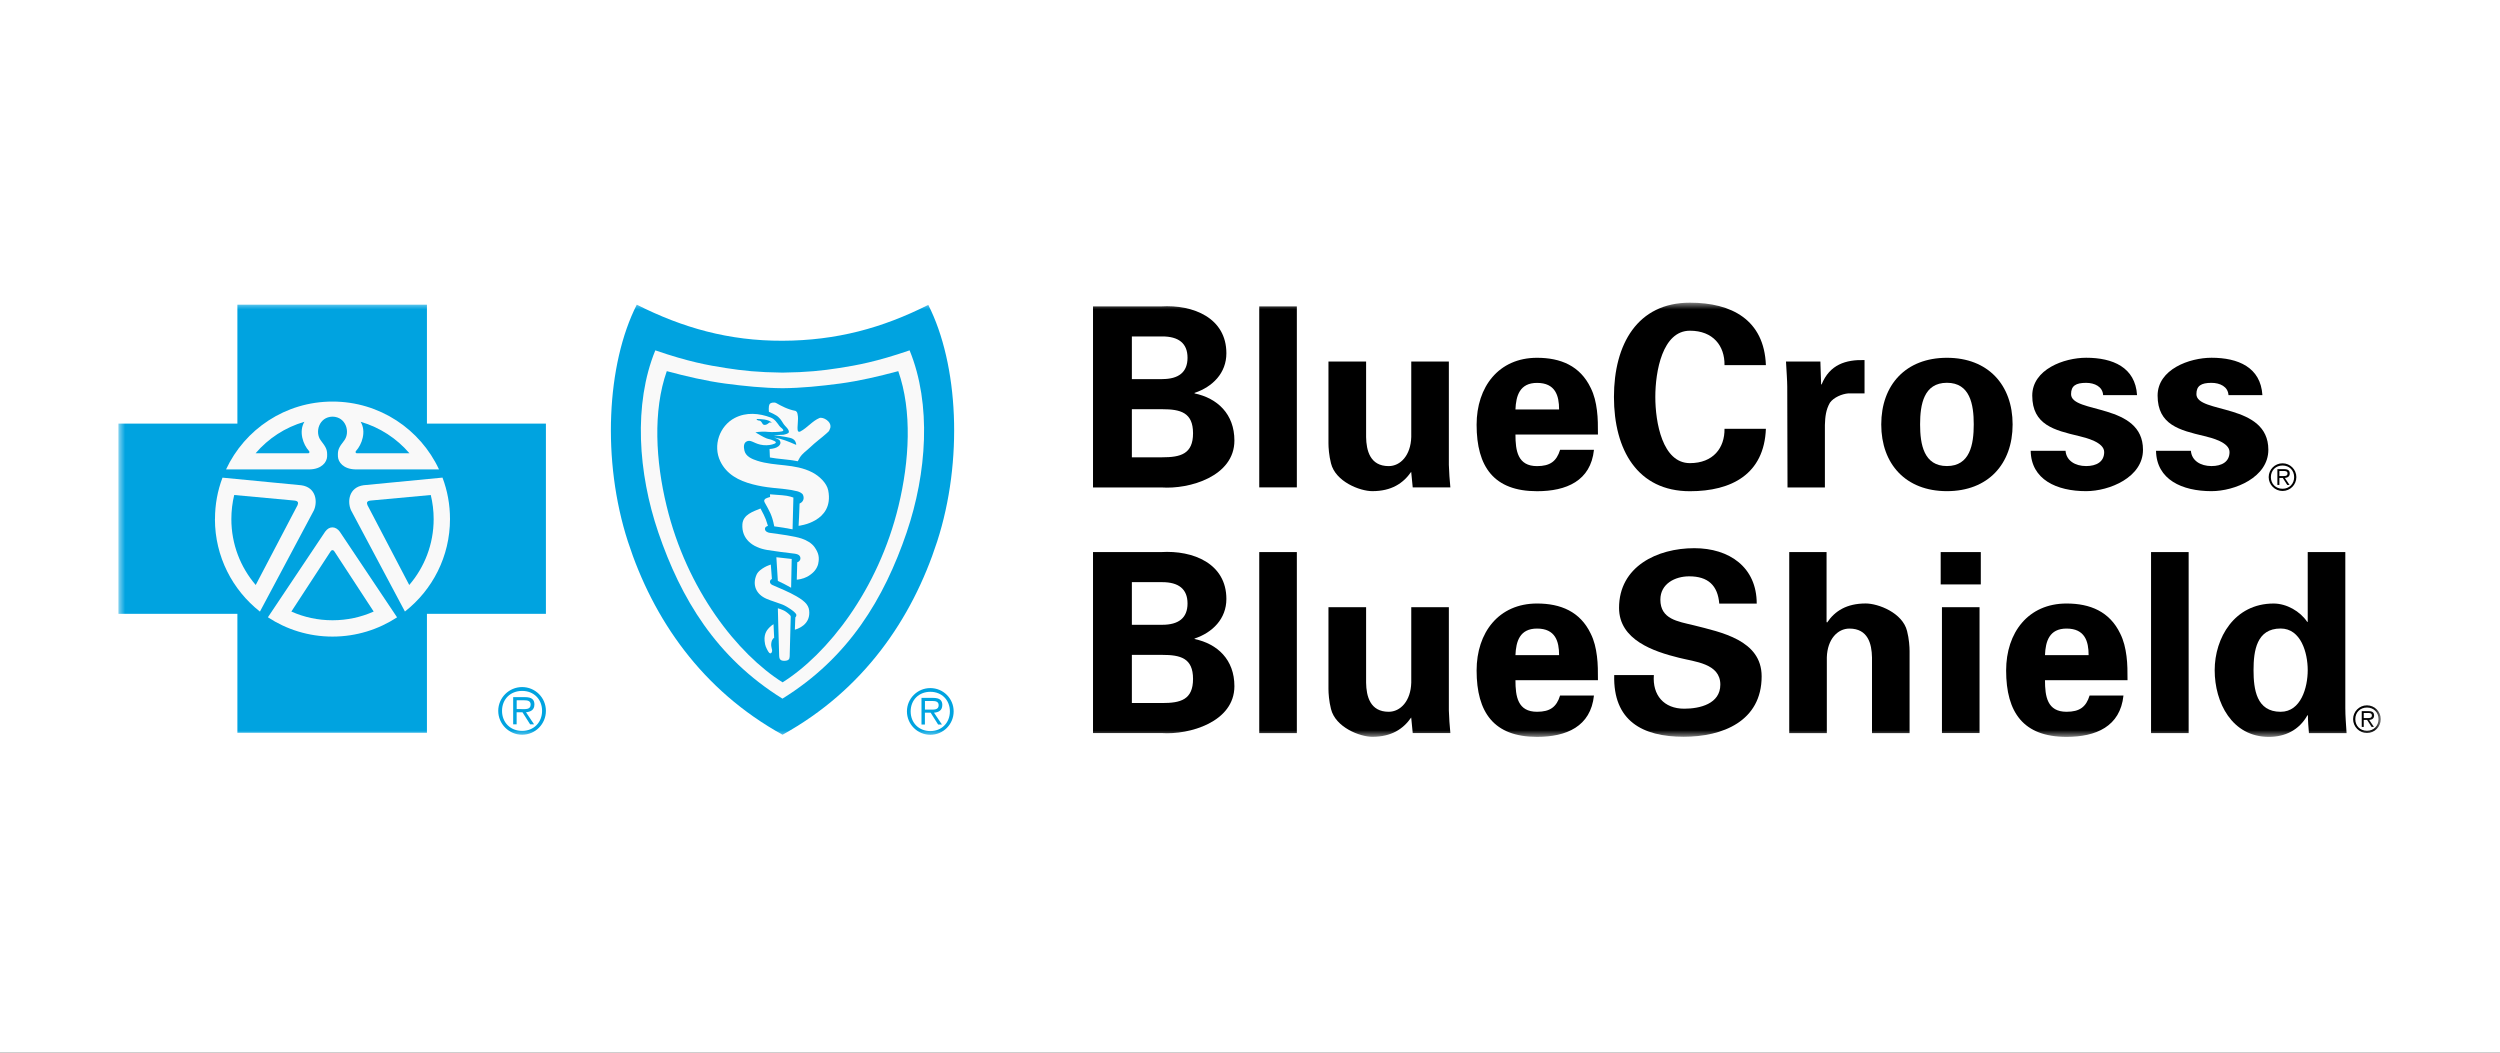
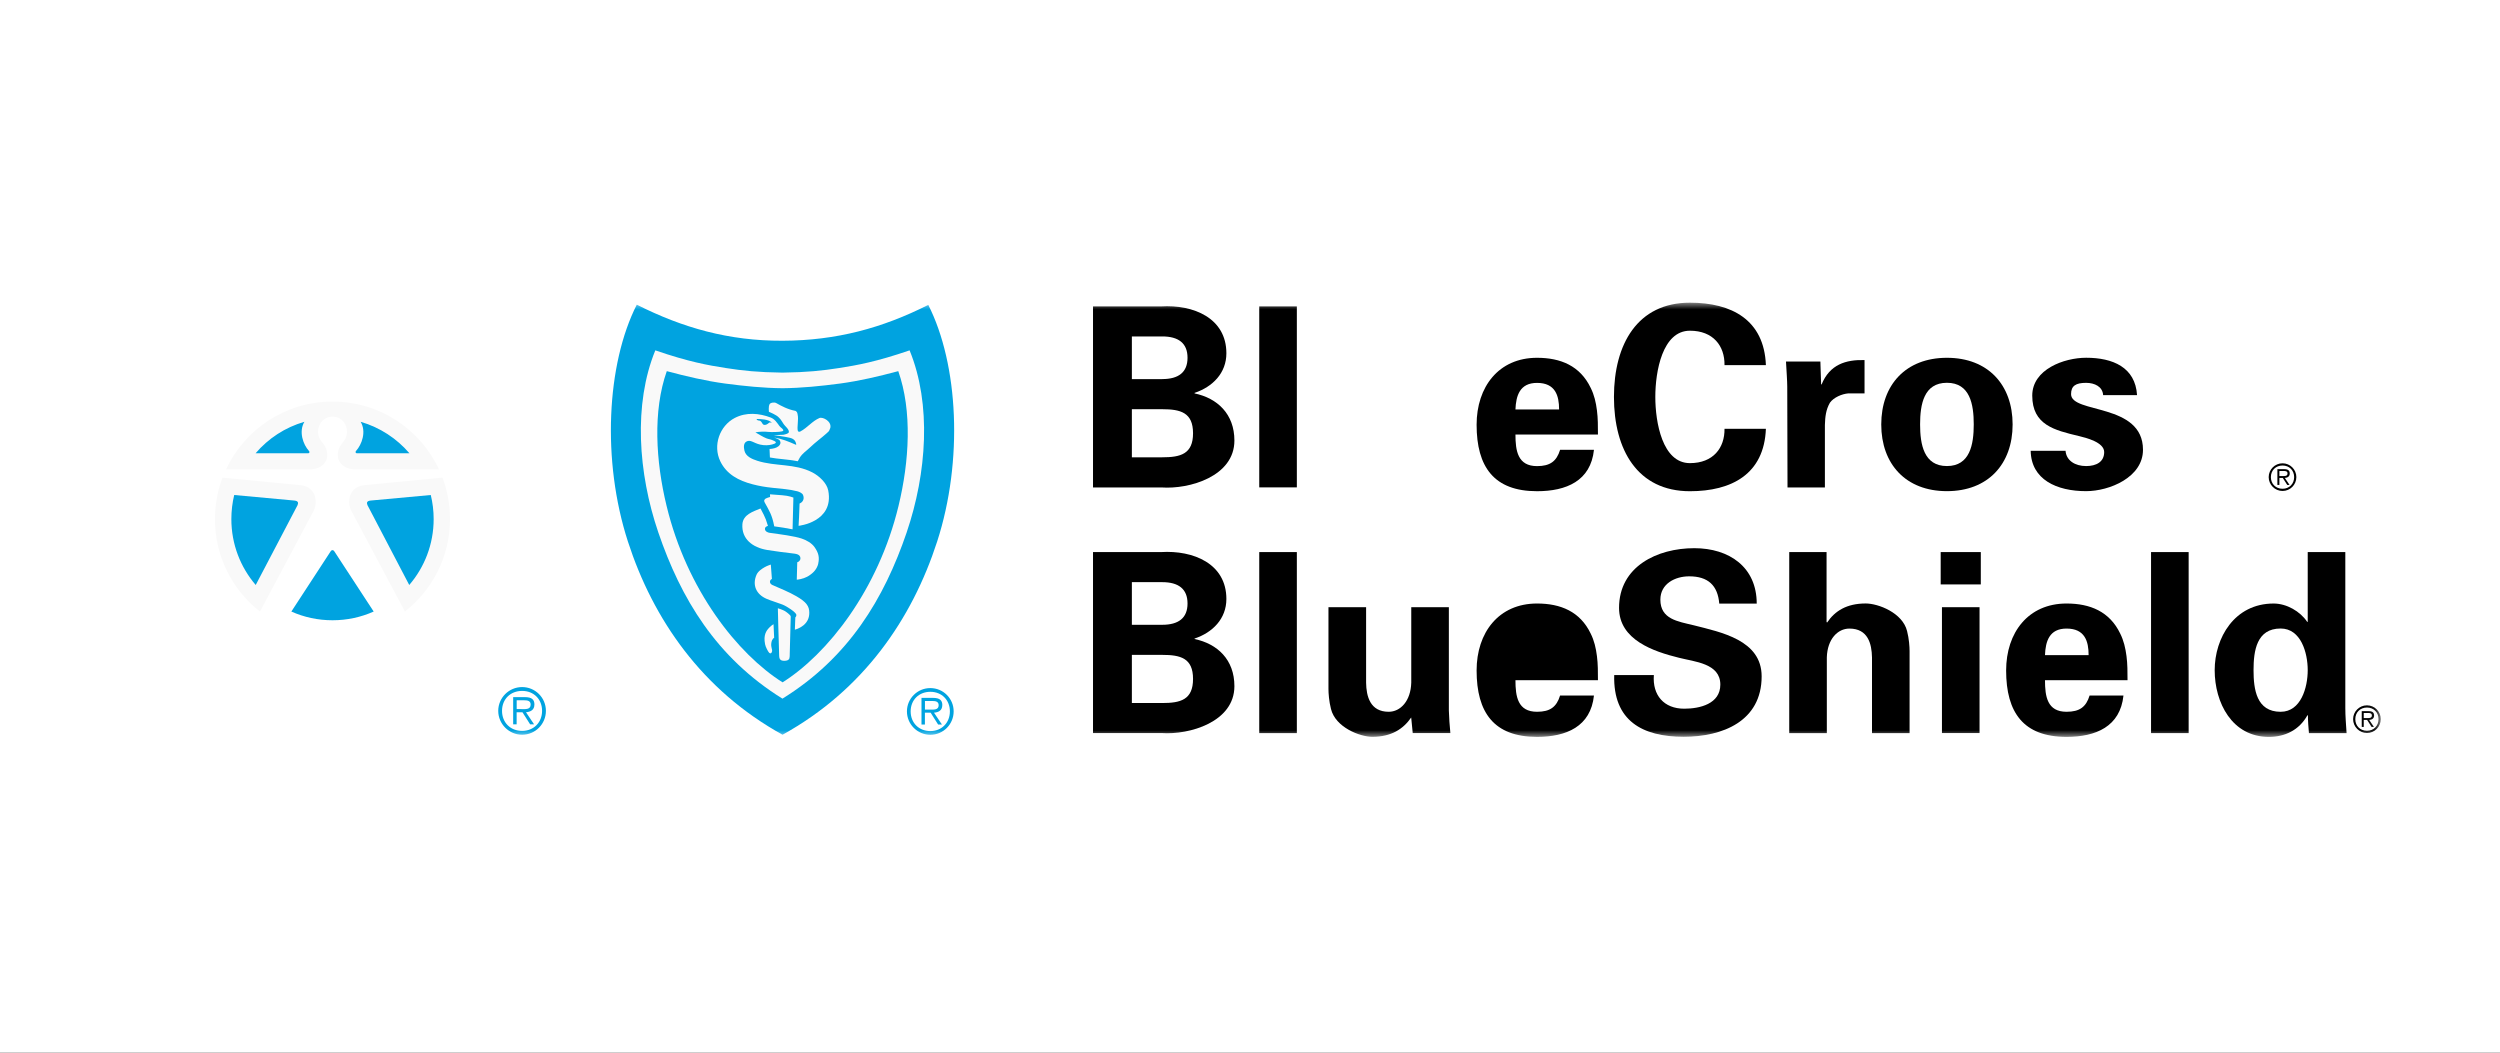
<svg xmlns="http://www.w3.org/2000/svg" width="190" height="80" viewBox="0 0 190 80" fill="none">
  <rect x="0" y="0" width="190" height="80" fill="#333333" stroke="none" />
  <g clip-path="url(#clip0_13042_1963)">
    <path d="M190 0H0V80H190V0Z" fill="white" />
    <mask id="mask0_13042_1963" style="mask-type:luminance" maskUnits="userSpaceOnUse" x="9" y="23" width="172" height="33">
      <path d="M180.935 23H9V56H180.935V23Z" fill="white" />
    </mask>
    <g mask="url(#mask0_13042_1963)">
      <path d="M83.069 37.042V23.287H88.233C90.691 23.135 93.205 24.165 93.205 26.85C93.205 28.355 92.155 29.404 90.787 29.859V29.899C92.522 30.262 93.815 31.463 93.815 33.482C93.815 36.208 90.388 37.197 88.273 37.046H83.069V37.042ZM88.329 28.81C89.57 28.81 90.252 28.295 90.252 27.189C90.252 26.084 89.566 25.569 88.329 25.569H86.022V28.814H88.329V28.81ZM88.329 34.755C89.721 34.755 90.671 34.508 90.671 32.928C90.671 31.347 89.717 31.1 88.329 31.1H86.022V34.759H88.329V34.755Z" fill="black" />
      <path d="M98.56 23.286V37.041H95.703V23.286H98.56Z" fill="black" />
-       <path d="M107.251 35.859C106.641 36.737 105.747 37.327 104.298 37.327C103.346 37.327 101.498 36.605 101.155 35.212C101.003 34.622 100.963 34.011 100.963 33.688V27.475H103.824V33.213C103.84 34.243 104.127 35.424 105.54 35.424C106.434 35.424 107.216 34.606 107.256 33.213V27.475H110.113V35.328C110.132 35.899 110.169 36.473 110.228 37.044H107.367L107.251 35.863V35.859Z" fill="black" />
      <path d="M115.174 33.022C115.174 34.259 115.346 35.425 116.815 35.425C117.804 35.425 118.299 35.061 118.567 34.187H121.141C120.893 36.55 119.041 37.332 116.815 37.332C113.539 37.332 112.222 35.484 112.222 32.28C112.222 29.403 113.898 27.192 116.815 27.192C118.607 27.192 120.091 27.803 120.893 29.479C121.161 30.014 121.292 30.584 121.368 31.195C121.444 31.785 121.444 32.396 121.444 33.022H115.174ZM118.491 31.119C118.491 30.069 118.208 29.1 116.815 29.1C115.502 29.1 115.215 30.073 115.174 31.119H118.491Z" fill="black" />
      <path d="M131.063 27.744C131.083 26.295 130.205 25.134 128.434 25.134C126.339 25.134 125.804 28.239 125.804 30.166C125.804 32.093 126.339 35.198 128.434 35.198C130.205 35.198 131.083 34.037 131.063 32.588H134.208C134.076 36.036 131.598 37.333 128.434 37.333C124.451 37.333 122.66 34.188 122.66 30.17C122.66 26.152 124.451 23.003 128.434 23.003C131.598 23.003 134.076 24.3 134.208 27.748H131.063V27.744Z" fill="black" />
      <path d="M138.349 27.476L138.405 29.212H138.445C139.056 27.708 140.276 27.325 141.705 27.365V29.898H140.468C139.988 29.938 139.362 30.202 139.075 30.605C138.768 31.139 138.712 31.67 138.692 32.301V37.045H135.851L135.831 29.384C135.831 28.985 135.775 28.183 135.735 27.476H138.345H138.349Z" fill="black" />
      <path d="M147.966 37.328C144.841 37.328 142.975 35.269 142.975 32.26C142.975 29.251 144.841 27.192 147.966 27.192C151.091 27.192 152.959 29.251 152.959 32.26C152.959 35.269 151.091 37.328 147.966 37.328ZM147.966 35.42C149.718 35.42 150.005 33.78 150.005 32.256C150.005 30.732 149.722 29.092 147.966 29.092C146.211 29.092 145.927 30.732 145.927 32.256C145.927 33.78 146.214 35.42 147.966 35.42Z" fill="black" />
      <path d="M159.838 30.03C159.799 29.384 159.191 29.096 158.542 29.096C157.759 29.096 157.401 29.324 157.401 29.954C157.401 31.459 162.867 30.601 162.867 34.184C162.867 36.279 160.314 37.328 158.542 37.328C156.311 37.328 154.367 36.45 154.332 34.26H156.982C157.037 35.002 157.704 35.421 158.545 35.421C159.327 35.421 159.918 35.098 159.918 34.356C159.918 33.613 158.545 33.27 157.975 33.135C156.147 32.696 154.451 32.297 154.451 30.066C154.451 28.067 156.873 27.189 158.549 27.189C160.569 27.189 162.284 27.911 162.416 30.03H159.842H159.838Z" fill="black" />
-       <path d="M169.365 30.03C169.329 29.384 168.719 29.096 168.068 29.096C167.286 29.096 166.927 29.324 166.927 29.954C166.927 31.459 172.394 30.601 172.394 34.184C172.394 36.279 169.84 37.328 168.068 37.328C165.837 37.328 163.895 36.45 163.858 34.26H166.508C166.564 35.002 167.234 35.421 168.072 35.421C168.854 35.421 169.444 35.098 169.444 34.356C169.444 33.613 168.072 33.27 167.502 33.135C165.67 32.696 163.978 32.297 163.978 30.066C163.978 28.067 166.396 27.189 168.076 27.189C170.095 27.189 171.811 27.911 171.943 30.03H169.369H169.365Z" fill="black" />
      <path d="M83.069 55.717V41.958H88.233C90.691 41.806 93.205 42.836 93.205 45.521C93.205 47.026 92.155 48.075 90.787 48.53V48.566C92.522 48.929 93.815 50.13 93.815 52.149C93.815 54.874 90.388 55.864 88.273 55.712H83.069V55.717ZM88.329 47.484C89.57 47.484 90.252 46.97 90.252 45.864C90.252 44.759 89.566 44.244 88.329 44.244H86.022V47.484H88.329ZM88.329 53.43C89.721 53.43 90.671 53.183 90.671 51.598C90.671 50.014 89.717 49.771 88.329 49.771H86.022V53.43H88.329Z" fill="black" />
      <path d="M98.56 41.958V55.717H95.703V41.958H98.56Z" fill="black" />
      <path d="M107.251 54.53C106.641 55.408 105.747 55.998 104.298 55.998C103.346 55.998 101.498 55.276 101.155 53.883C101.003 53.293 100.963 52.682 100.963 52.359V46.146H103.824V51.884C103.84 52.914 104.127 54.095 105.54 54.095C106.434 54.095 107.216 53.277 107.256 51.884V46.146H110.113V53.995C110.132 54.566 110.169 55.14 110.228 55.711H107.367L107.251 54.53Z" fill="black" />
-       <path d="M115.174 51.693C115.174 52.934 115.346 54.095 116.815 54.095C117.804 54.095 118.299 53.732 118.567 52.858H121.141C120.893 55.221 119.041 56.003 116.815 56.003C113.539 56.003 112.222 54.155 112.222 50.955C112.222 48.078 113.898 45.867 116.815 45.867C118.607 45.867 120.091 46.478 120.893 48.154C121.161 48.688 121.292 49.259 121.368 49.87C121.444 50.46 121.444 51.071 121.444 51.697H115.174V51.693ZM118.491 49.79C118.491 48.74 118.208 47.771 116.815 47.771C115.502 47.771 115.215 48.744 115.174 49.79H118.491Z" fill="black" />
+       <path d="M115.174 51.693C115.174 52.934 115.346 54.095 116.815 54.095C117.804 54.095 118.299 53.732 118.567 52.858H121.141C120.893 55.221 119.041 56.003 116.815 56.003C113.539 56.003 112.222 54.155 112.222 50.955C112.222 48.078 113.898 45.867 116.815 45.867C118.607 45.867 120.091 46.478 120.893 48.154C121.161 48.688 121.292 49.259 121.368 49.87C121.444 50.46 121.444 51.071 121.444 51.697H115.174V51.693ZM118.491 49.79C118.491 48.74 118.208 47.771 116.815 47.771H118.491Z" fill="black" />
      <path d="M130.665 45.88C130.55 44.487 129.808 43.801 128.379 43.801C127.294 43.801 126.188 44.372 126.188 45.573C126.188 47.061 127.521 47.229 128.702 47.516C130.797 48.051 133.885 48.641 133.885 51.403C133.885 54.814 130.913 55.995 127.96 55.995C124.815 55.995 122.589 54.778 122.68 51.307H125.693C125.577 52.831 126.456 53.861 128 53.861C129.181 53.861 130.745 53.498 130.745 52.029C130.745 50.409 128.781 50.297 127.601 49.99C125.678 49.515 123.048 48.637 123.048 46.199C123.048 43.055 125.945 41.662 128.766 41.662C131.436 41.662 133.511 43.111 133.511 45.872H130.669L130.665 45.88Z" fill="black" />
      <path d="M135.982 55.716V41.958H138.819V47.273L138.86 47.313C139.45 46.435 140.348 45.864 141.793 45.864C142.746 45.864 144.594 46.57 144.937 47.959C145.089 48.55 145.128 49.16 145.128 49.483V55.716H142.272V49.962C142.252 48.933 141.968 47.772 140.556 47.772C139.662 47.772 138.88 48.574 138.839 49.962V55.716H135.982Z" fill="black" />
      <path d="M150.541 41.958V44.416H147.492V41.958H150.541ZM150.445 46.147V55.712H147.588V46.147H150.445Z" fill="black" />
      <path d="M155.419 51.693C155.419 52.934 155.591 54.095 157.058 54.095C158.048 54.095 158.543 53.732 158.81 52.858H161.384C161.137 55.221 159.289 56.003 157.058 56.003C153.782 56.003 152.466 54.155 152.466 50.955C152.466 48.078 154.142 45.867 157.058 45.867C158.85 45.867 160.335 46.478 161.137 48.154C161.405 48.688 161.536 49.259 161.615 49.87C161.692 50.46 161.692 51.071 161.692 51.697H155.423L155.419 51.693ZM158.735 49.79C158.735 48.74 158.451 47.771 157.058 47.771C155.746 47.771 155.458 48.744 155.419 49.79H158.735Z" fill="black" />
      <path d="M166.337 41.958V55.716H163.48V41.958H166.337Z" fill="black" />
      <path d="M175.387 41.958H178.244V53.809C178.244 54.439 178.3 55.086 178.34 55.716H175.479C175.439 55.257 175.403 54.818 175.403 54.364H175.363C174.732 55.489 173.667 56.004 172.43 56.004C169.629 56.004 168.316 53.394 168.316 50.936C168.316 48.478 169.82 45.868 172.793 45.868C173.783 45.868 174.812 46.459 175.347 47.261H175.387V41.965V41.958ZM173.328 54.096C174.873 54.096 175.387 52.249 175.387 50.932C175.387 49.615 174.873 47.767 173.328 47.767C171.501 47.767 171.269 49.463 171.269 50.932C171.269 52.4 171.496 54.096 173.328 54.096Z" fill="black" />
      <path d="M39.682 55.549C38.796 55.549 38.154 54.915 38.154 54.025C38.154 53.135 38.792 52.509 39.682 52.509C40.572 52.509 41.198 53.147 41.198 54.025C41.198 54.903 40.564 55.549 39.682 55.549ZM39.682 52.217C38.68 52.217 37.866 53.031 37.866 54.025C37.866 55.019 38.68 55.84 39.682 55.84C40.683 55.84 41.489 55.026 41.489 54.025C41.489 53.023 40.679 52.217 39.682 52.217Z" fill="#00A3E0" />
      <path d="M39.636 53.888H39.268V53.222H39.839C40.086 53.222 40.33 53.258 40.33 53.549C40.33 53.94 39.923 53.892 39.636 53.892M40.617 53.557C40.617 53.182 40.434 52.982 39.895 52.982H39.001V55.049H39.264V54.132H39.707L40.29 55.049H40.589L39.975 54.132C40.334 54.1 40.613 53.948 40.613 53.553" fill="#00A3E0" />
-       <path d="M32.447 32.194V23.156H18.042V32.194H9V46.651H18.042V55.689H32.447V46.651H41.489V32.194H32.447Z" fill="#00A3E0" />
      <path d="M70.706 55.562C69.837 55.562 69.21 54.939 69.21 54.065C69.21 53.191 69.841 52.577 70.706 52.577C71.572 52.577 72.191 53.199 72.191 54.065C72.191 54.931 71.568 55.562 70.706 55.562ZM70.706 52.294C69.725 52.294 68.927 53.087 68.927 54.065C68.927 55.043 69.725 55.845 70.706 55.845C71.688 55.845 72.478 55.047 72.478 54.065C72.478 53.084 71.684 52.294 70.706 52.294Z" fill="#00A3E0" />
      <path d="M70.656 53.929H70.296V53.275H70.855C71.103 53.275 71.338 53.314 71.338 53.598C71.338 53.977 70.939 53.929 70.656 53.929ZM71.617 53.598C71.617 53.235 71.438 53.039 70.911 53.039H70.033V55.066H70.293V54.164H70.728L71.298 55.066H71.589L70.983 54.164C71.338 54.136 71.613 53.989 71.613 53.594" fill="#00A3E0" />
      <path d="M70.546 23.172C67.05 24.936 63.563 25.881 59.473 25.897C55.383 25.909 51.895 24.919 48.395 23.156C46.097 27.677 45.734 35.023 47.721 41.156C49.636 47.07 53.347 52.453 59.473 55.84C65.598 52.457 69.309 47.07 71.224 41.156C73.211 35.019 72.844 27.693 70.55 23.172" fill="#00A3E0" />
      <path d="M30.78 46.474V46.486L26.678 38.78C26.379 38.122 26.51 37.033 27.636 36.877L33.629 36.298C34 37.276 34.2 38.341 34.2 39.447C34.2 42.296 32.863 44.838 30.78 46.47" fill="#F9F9F9" />
-       <path d="M30.181 46.917H30.178C28.769 47.838 27.081 48.381 25.269 48.381C23.458 48.381 21.77 47.838 20.361 46.913L24.711 40.408C25.034 39.953 25.517 39.989 25.824 40.408L30.174 46.913H30.178L30.181 46.917Z" fill="#F9F9F9" />
      <path d="M16.339 39.45C16.339 38.341 16.538 37.279 16.91 36.302L22.899 36.88C24.024 37.036 24.152 38.125 23.857 38.784L19.751 46.489V46.477C17.672 44.841 16.335 42.303 16.335 39.454" fill="#F9F9F9" />
      <path d="M25.271 41.809C25.223 41.809 25.179 41.829 25.143 41.881L22.143 46.478C23.096 46.905 24.158 47.14 25.271 47.14C26.384 47.14 27.442 46.905 28.399 46.478L25.395 41.881C25.359 41.833 25.315 41.809 25.271 41.809Z" fill="#00A3E0" />
      <path d="M22.335 38.039L17.799 37.62C17.659 38.207 17.583 38.821 17.583 39.448C17.583 41.367 18.281 43.115 19.434 44.46L22.615 38.39C22.691 38.203 22.667 38.063 22.34 38.039" fill="#00A3E0" />
      <path d="M25.272 30.519C28.851 30.519 31.944 32.626 33.364 35.674H27.008C26.102 35.654 25.699 35.123 25.683 34.692C25.659 34.182 25.743 34.018 26.166 33.471C26.625 32.857 26.31 31.684 25.272 31.664C24.235 31.684 23.915 32.861 24.378 33.471C24.801 34.018 24.881 34.182 24.861 34.692C24.845 35.123 24.446 35.654 23.536 35.674H17.18C18.6 32.626 21.689 30.519 25.272 30.519Z" fill="#F9F9F9" />
      <path d="M31.115 34.446C30.153 33.325 28.868 32.479 27.408 32.056C27.863 32.81 27.491 33.796 27.064 34.263C26.985 34.343 27.025 34.426 27.096 34.446H31.115Z" fill="#00A3E0" />
      <path d="M28.202 38.039C27.875 38.063 27.851 38.203 27.927 38.39L31.103 44.46C32.26 43.111 32.958 41.363 32.958 39.448C32.958 38.821 32.882 38.211 32.739 37.62L28.202 38.039Z" fill="#00A3E0" />
      <path d="M23.135 32.056C21.67 32.479 20.389 33.321 19.428 34.446H23.446C23.518 34.426 23.558 34.343 23.474 34.263C23.047 33.796 22.684 32.81 23.135 32.056Z" fill="#00A3E0" />
      <path d="M68.91 40.457C67.19 45.501 64.505 49.974 59.469 53.095C59.469 53.095 59.469 53.095 59.477 53.099H59.469C54.433 49.974 51.748 45.501 50.028 40.453C48.499 35.968 48.128 30.721 49.804 26.627C52.322 27.493 53.798 27.76 55.171 27.972C56.448 28.171 57.589 28.295 59.465 28.319H59.473C61.34 28.295 62.485 28.171 63.762 27.972C65.131 27.76 66.607 27.493 69.129 26.627C70.809 30.721 70.434 35.972 68.91 40.453" fill="#F9F9F9" />
      <path d="M63.844 29.149C62.372 29.344 60.911 29.492 59.479 29.504H59.471C58.03 29.492 56.574 29.344 55.101 29.149C53.629 28.949 52.204 28.614 50.676 28.207C49.607 31.232 49.834 35.05 50.66 38.446C52.204 44.847 56.067 49.711 59.475 51.858C62.882 49.715 66.745 44.847 68.289 38.446C69.111 35.05 69.335 31.232 68.269 28.207C66.745 28.614 65.317 28.949 63.848 29.149" fill="#00A3E0" />
      <path d="M63.086 32.56C63.01 32.812 62.95 32.808 62.786 32.964C62.443 33.275 61.988 33.594 61.545 34.021C61.262 34.292 60.987 34.452 60.783 34.779C60.735 34.851 60.632 35.054 60.632 35.054C59.873 34.903 59.103 34.887 58.513 34.767L58.485 34.121C58.485 34.121 59.243 34.113 59.319 33.658C59.319 33.634 59.303 33.494 59.219 33.43C59.115 33.355 58.888 33.271 58.836 33.251C59.41 33.343 59.913 33.55 60.504 33.809C60.54 33.75 60.444 33.53 60.4 33.482C60.32 33.39 60.228 33.319 60.021 33.271C59.662 33.179 58.8 33.071 58.8 33.071C58.8 33.071 59.111 33.059 59.53 33.043C59.714 33.015 59.901 32.94 59.941 32.88C59.985 32.788 59.925 32.644 59.801 32.509C59.718 32.417 59.63 32.333 59.562 32.237C59.474 32.114 59.362 31.886 59.207 31.746C59.015 31.519 58.437 31.299 58.437 31.299C58.437 31.299 58.389 30.913 58.485 30.725C58.556 30.585 58.864 30.569 58.964 30.617C59.395 30.861 59.885 31.124 60.464 31.228C60.584 31.316 60.588 31.343 60.623 31.519C60.707 31.906 60.556 32.473 60.636 32.744C60.675 32.832 60.759 32.828 60.827 32.792C61.366 32.505 61.729 32.002 62.276 31.77C62.531 31.663 63.257 32.03 63.093 32.56" fill="#F9F9F9" />
      <path d="M60.692 39.962C60.692 39.962 60.76 38.817 60.768 38.267C61.071 38.147 61.139 37.847 61.023 37.604C60.959 37.468 60.732 37.373 60.596 37.337C59.966 37.177 59.391 37.149 58.741 37.077C58.17 37.017 57.719 36.942 57.197 36.806C56.127 36.531 55.221 36.04 54.746 35.066C54.16 33.861 54.687 32.369 55.84 31.766C56.714 31.311 57.695 31.399 58.577 31.734C58.884 31.854 59.048 32.117 59.236 32.377C59.319 32.492 59.451 32.54 59.523 32.668C59.567 32.74 59.467 32.776 59.427 32.784C59.236 32.84 58.589 32.848 58.378 32.824C58.114 32.788 57.675 32.804 57.412 32.86C57.687 33.015 57.987 33.211 58.262 33.319C58.429 33.382 58.561 33.382 58.717 33.458C58.781 33.49 58.964 33.542 58.964 33.63C58.944 33.714 58.793 33.745 58.681 33.781C58.434 33.849 58.09 33.865 57.771 33.789C57.268 33.674 57.033 33.378 56.722 33.562C56.514 33.686 56.51 33.969 56.578 34.256C56.69 34.703 57.157 34.887 57.552 35.018C58.924 35.461 60.393 35.21 61.733 35.9C62.252 36.167 62.839 36.706 62.947 37.281C63.406 39.679 60.696 39.962 60.696 39.962" fill="#F9F9F9" />
      <path d="M58.523 37.568C58.523 37.568 58.794 37.595 59.453 37.639C59.959 37.675 60.298 37.815 60.298 37.815L60.235 40.229C59.696 40.125 59.345 40.069 58.842 40.002C58.678 39.128 58.467 38.828 58.116 38.186C58.036 38.038 58.104 37.983 58.128 37.947C58.176 37.859 58.527 37.771 58.527 37.771L58.519 37.563L58.523 37.568Z" fill="#F9F9F9" />
      <path d="M62.191 42.827C62.099 43.218 61.848 43.53 61.437 43.777C61.006 44.036 60.555 44.056 60.555 44.056L60.591 42.732C60.591 42.732 60.691 42.708 60.758 42.624C60.826 42.54 60.842 42.484 60.826 42.368C60.814 42.293 60.754 42.193 60.635 42.141C60.503 42.085 60.303 42.065 60.22 42.057C59.565 41.977 58.967 41.906 58.328 41.802C57.171 41.614 56.353 40.948 56.421 39.846C56.469 39.104 57.247 38.873 57.798 38.645C57.977 38.965 58.141 39.308 58.205 39.48C58.308 39.775 58.364 39.97 58.364 39.97C58.364 39.97 58.117 40.014 58.137 40.218C58.157 40.397 58.356 40.473 58.48 40.493C59.29 40.605 60.363 40.74 60.934 40.932C61.313 41.064 61.684 41.275 61.896 41.57C62.215 42.013 62.291 42.372 62.183 42.835" fill="#F9F9F9" />
-       <path d="M59.004 42.35C59.531 42.41 59.722 42.429 60.169 42.481L60.125 44.668L59.618 44.393L59.116 44.149L59.004 42.35Z" fill="#F9F9F9" />
      <path d="M61.04 47.537C60.752 47.776 60.409 47.856 60.409 47.856L60.445 46.922C60.445 46.922 60.549 46.827 60.521 46.711C60.473 46.523 59.807 46.077 59.452 45.941C59.088 45.797 58.605 45.661 58.258 45.51C57.456 45.163 57.165 44.456 57.492 43.69C57.612 43.407 57.931 43.211 58.111 43.108C58.302 42.996 58.582 42.908 58.582 42.908L58.665 44.002C58.665 44.002 58.562 44.041 58.53 44.137C58.47 44.329 58.645 44.437 58.693 44.456C59.22 44.692 59.986 44.995 60.545 45.326C61.267 45.749 61.507 46.057 61.507 46.567C61.507 47.026 61.311 47.318 61.044 47.541" fill="#F9F9F9" />
      <path d="M60.011 49.907C60.011 50.078 59.943 50.214 59.616 50.222C59.345 50.222 59.225 50.13 59.217 49.847C59.173 48.59 59.117 46.227 59.117 46.227C59.117 46.227 59.472 46.335 59.64 46.435C59.692 46.463 59.875 46.583 60.039 46.75C60.071 46.798 60.099 46.81 60.095 46.886C60.075 47.804 60.019 49.504 60.015 49.907" fill="#F9F9F9" />
      <path d="M58.621 48.868C58.573 49.2 58.709 49.339 58.677 49.495C58.621 49.746 58.461 49.671 58.366 49.483C58.234 49.232 58.146 49.104 58.11 48.717C58.05 48.102 58.358 47.807 58.497 47.667C58.649 47.516 58.788 47.44 58.788 47.44L58.836 48.474C58.836 48.474 58.669 48.537 58.621 48.868Z" fill="#F9F9F9" />
      <path d="M57.791 31.996C57.962 32.116 57.926 32.332 58.17 32.288C58.297 32.268 58.373 32.188 58.485 32.108C58.501 32.1 58.629 32.116 58.664 32.128C58.393 31.853 57.85 31.853 57.491 31.841C57.583 32.016 57.683 31.925 57.786 31.992" fill="#00A3E0" />
      <path d="M173.473 37.146C172.958 37.146 172.587 36.775 172.587 36.261C172.587 35.746 172.958 35.379 173.473 35.379C173.988 35.379 174.355 35.75 174.355 36.261C174.355 36.771 173.988 37.146 173.473 37.146ZM173.473 35.211C172.89 35.211 172.42 35.686 172.42 36.261C172.42 36.835 172.89 37.314 173.473 37.314C174.056 37.314 174.523 36.839 174.523 36.261C174.523 35.682 174.051 35.211 173.473 35.211Z" fill="black" />
      <path d="M173.445 36.181H173.233V35.794H173.564C173.708 35.794 173.851 35.814 173.851 35.982C173.851 36.209 173.616 36.181 173.448 36.181M174.019 35.99C174.019 35.775 173.911 35.655 173.6 35.655H173.081V36.856H173.233V36.325H173.492L173.831 36.856H174.007L173.648 36.325C173.856 36.305 174.019 36.217 174.019 35.99Z" fill="black" />
      <path d="M179.889 55.54C179.374 55.54 179.003 55.169 179.003 54.654C179.003 54.14 179.374 53.773 179.889 53.773C180.404 53.773 180.771 54.144 180.771 54.654C180.771 55.165 180.404 55.54 179.889 55.54ZM179.889 53.605C179.306 53.605 178.836 54.08 178.836 54.654C178.836 55.229 179.306 55.708 179.889 55.708C180.472 55.708 180.939 55.233 180.939 54.654C180.939 54.076 180.468 53.605 179.889 53.605Z" fill="black" />
      <path d="M179.856 54.573H179.644V54.186H179.975C180.119 54.186 180.262 54.206 180.262 54.374C180.262 54.601 180.027 54.573 179.86 54.573M180.431 54.382C180.431 54.166 180.322 54.046 180.012 54.046H179.492V55.248H179.644V54.717H179.903L180.242 55.248H180.418L180.059 54.717C180.267 54.697 180.431 54.609 180.431 54.382Z" fill="black" />
    </g>
  </g>
  <defs>
    <clipPath id="clip0_13042_1963">
      <rect width="190" height="80" fill="white" />
    </clipPath>
  </defs>
</svg>